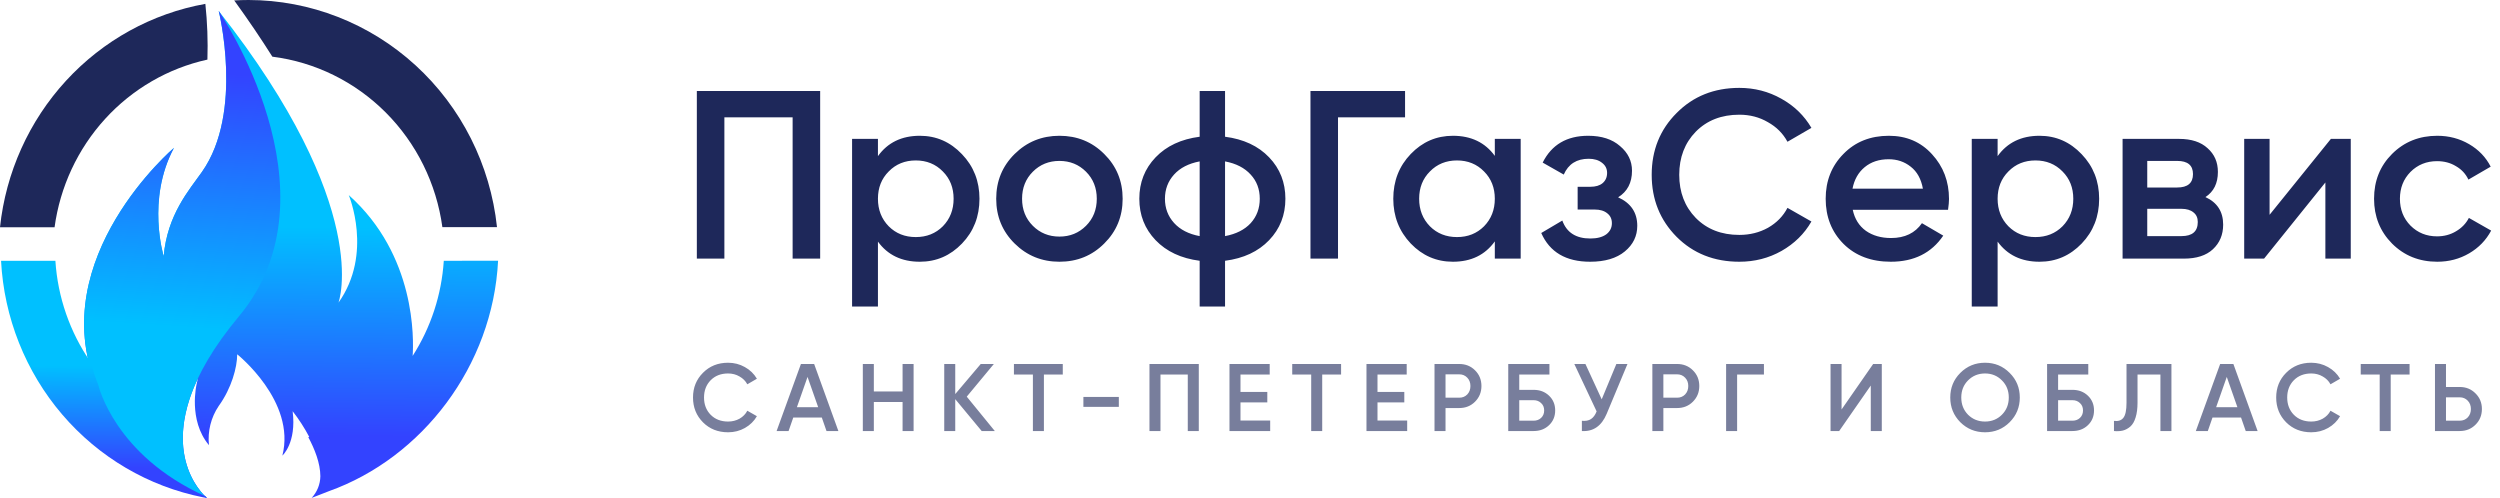
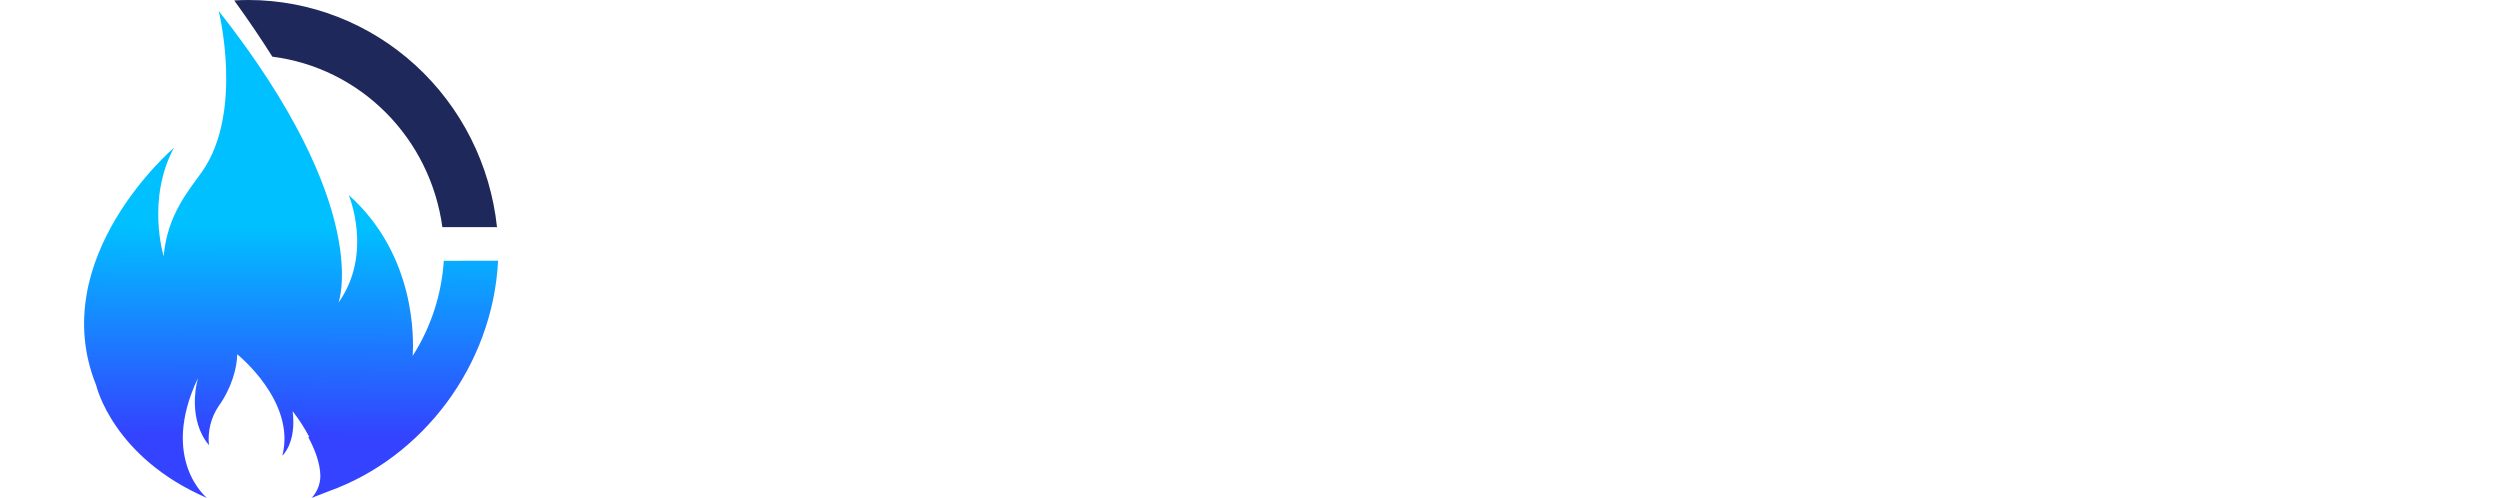
<svg xmlns="http://www.w3.org/2000/svg" width="261" height="52" viewBox="0 0 261 52" fill="none">
  <path d="M46.331 27.227C46.103 30.767 44.983 34.188 43.079 37.16V37.181C43.201 35.448 43.436 26.636 36.409 20.366C36.409 20.366 38.981 26.473 35.337 31.598C35.337 31.598 39.032 21.711 22.83 1.136C22.83 1.136 25.474 11.705 21.085 17.939C19.751 19.829 17.461 22.41 17.086 26.745C17.086 26.745 15.264 20.829 18.158 15.431C18.158 15.431 4.678 26.909 10.038 40.213C10.038 40.213 11.753 47.738 21.615 51.991C21.615 51.991 16.625 48.001 20.66 39.489L20.529 40.095C20.529 40.095 19.617 43.857 21.815 46.475C21.664 45.032 22.025 43.581 22.833 42.385C24.173 40.531 24.763 38.35 24.763 36.987C24.763 36.987 30.927 41.894 29.48 47.565C29.48 47.565 30.968 46.257 30.552 42.93C31.205 43.769 31.784 44.665 32.282 45.608L32.186 45.642C32.841 46.853 33.44 48.344 33.446 49.722C33.432 50.565 33.106 51.371 32.535 51.982C32.535 51.982 34.143 51.352 34.321 51.285C44.085 47.801 51.449 38.19 52 27.218L46.331 27.227Z" fill="url(#paint0_linear_474_45)" />
-   <path d="M21.654 6.222C21.717 4.28 21.645 2.335 21.44 0.403C15.865 1.405 10.761 4.221 6.895 8.427C3.029 12.633 0.609 18.003 0 23.728H5.696C6.273 19.498 8.113 15.551 10.967 12.42C13.821 9.289 17.552 7.126 21.654 6.222Z" fill="#1E285A" />
  <path d="M28.434 5.916C32.906 6.482 37.068 8.533 40.278 11.751C43.487 14.968 45.563 19.173 46.184 23.713H51.887C51.192 17.204 48.16 11.185 43.372 6.809C38.584 2.433 32.378 0.009 25.942 0C25.445 0 24.953 0.018 24.453 0.045C25.93 2.091 27.257 4.048 28.434 5.916Z" fill="#1E285A" />
-   <path d="M22.836 1.145C22.836 1.145 25.477 11.714 21.088 17.948C19.757 19.839 17.467 22.416 17.092 26.754C17.092 26.754 15.27 20.838 18.164 15.44C18.164 15.44 4.684 26.918 10.044 40.222C10.044 40.222 11.759 47.747 21.621 52C21.621 52 14.117 46.002 24.944 33.025C35.772 20.048 22.836 1.145 22.836 1.145Z" fill="url(#paint1_linear_474_45)" />
-   <path d="M10.27 40.213C9.962 39.45 9.707 38.665 9.508 37.865L9.433 37.763C7.29 34.658 6.027 31.013 5.783 27.227H0.11C0.419 33.149 2.665 38.796 6.491 43.271C10.317 47.746 15.503 50.792 21.225 51.924L21.615 51.991C21.565 51.939 21.502 51.876 21.44 51.806C11.944 47.526 10.27 40.213 10.27 40.213Z" fill="url(#paint2_linear_474_45)" />
-   <path d="M85.625 9.5V27H82.75V12.25H75.625V27H72.75V9.5H85.625ZM96.032 14.175C97.749 14.175 99.215 14.817 100.432 16.1C101.649 17.367 102.257 18.917 102.257 20.75C102.257 22.6 101.649 24.158 100.432 25.425C99.215 26.692 97.749 27.325 96.032 27.325C94.132 27.325 92.674 26.625 91.657 25.225V32H88.957V14.5H91.657V16.3C92.674 14.883 94.132 14.175 96.032 14.175ZM92.782 23.625C93.532 24.375 94.474 24.75 95.607 24.75C96.74 24.75 97.682 24.375 98.432 23.625C99.182 22.858 99.557 21.9 99.557 20.75C99.557 19.6 99.182 18.65 98.432 17.9C97.682 17.133 96.74 16.75 95.607 16.75C94.474 16.75 93.532 17.133 92.782 17.9C92.032 18.65 91.657 19.6 91.657 20.75C91.657 21.9 92.032 22.858 92.782 23.625ZM110.604 27.325C108.771 27.325 107.212 26.692 105.929 25.425C104.646 24.158 104.004 22.6 104.004 20.75C104.004 18.9 104.646 17.342 105.929 16.075C107.212 14.808 108.771 14.175 110.604 14.175C112.454 14.175 114.012 14.808 115.279 16.075C116.562 17.342 117.204 18.9 117.204 20.75C117.204 22.6 116.562 24.158 115.279 25.425C114.012 26.692 112.454 27.325 110.604 27.325ZM107.829 23.575C108.579 24.325 109.504 24.7 110.604 24.7C111.704 24.7 112.629 24.325 113.379 23.575C114.129 22.825 114.504 21.883 114.504 20.75C114.504 19.617 114.129 18.675 113.379 17.925C112.629 17.175 111.704 16.8 110.604 16.8C109.504 16.8 108.579 17.175 107.829 17.925C107.079 18.675 106.704 19.617 106.704 20.75C106.704 21.883 107.079 22.825 107.829 23.575ZM132.495 16.425C133.629 17.608 134.195 19.05 134.195 20.75C134.195 22.45 133.629 23.892 132.495 25.075C131.362 26.258 129.829 26.975 127.895 27.225V32H125.245V27.225C123.312 26.975 121.779 26.258 120.645 25.075C119.512 23.892 118.945 22.45 118.945 20.75C118.945 19.05 119.512 17.608 120.645 16.425C121.779 15.242 123.312 14.525 125.245 14.275V9.5H127.895V14.275C129.829 14.525 131.362 15.242 132.495 16.425ZM127.895 24.65C129.045 24.433 129.937 23.983 130.57 23.3C131.204 22.6 131.52 21.75 131.52 20.75C131.52 19.75 131.204 18.908 130.57 18.225C129.937 17.525 129.045 17.067 127.895 16.85V24.65ZM122.57 18.225C121.937 18.925 121.62 19.767 121.62 20.75C121.62 21.733 121.937 22.575 122.57 23.275C123.204 23.975 124.095 24.433 125.245 24.65V16.85C124.095 17.067 123.204 17.525 122.57 18.225ZM146.688 9.5V12.25H139.688V27H136.813V9.5H146.688ZM156.059 14.5H158.759V27H156.059V25.2C155.042 26.617 153.584 27.325 151.684 27.325C149.967 27.325 148.501 26.692 147.284 25.425C146.067 24.142 145.459 22.583 145.459 20.75C145.459 18.9 146.067 17.342 147.284 16.075C148.501 14.808 149.967 14.175 151.684 14.175C153.584 14.175 155.042 14.875 156.059 16.275V14.5ZM149.284 23.625C150.034 24.375 150.976 24.75 152.109 24.75C153.242 24.75 154.184 24.375 154.934 23.625C155.684 22.858 156.059 21.9 156.059 20.75C156.059 19.6 155.684 18.65 154.934 17.9C154.184 17.133 153.242 16.75 152.109 16.75C150.976 16.75 150.034 17.133 149.284 17.9C148.534 18.65 148.159 19.6 148.159 20.75C148.159 21.9 148.534 22.858 149.284 23.625ZM168.931 20.6C170.264 21.2 170.931 22.192 170.931 23.575C170.931 24.642 170.498 25.533 169.631 26.25C168.764 26.967 167.556 27.325 166.006 27.325C163.489 27.325 161.789 26.325 160.906 24.325L163.106 23.025C163.556 24.275 164.531 24.9 166.031 24.9C166.731 24.9 167.281 24.758 167.681 24.475C168.081 24.175 168.281 23.783 168.281 23.3C168.281 22.867 168.123 22.525 167.806 22.275C167.489 22.008 167.048 21.875 166.481 21.875H164.706V19.5H166.031C166.581 19.5 167.006 19.375 167.306 19.125C167.623 18.858 167.781 18.5 167.781 18.05C167.781 17.617 167.606 17.267 167.256 17C166.906 16.717 166.439 16.575 165.856 16.575C164.606 16.575 163.739 17.125 163.256 18.225L161.056 16.975C161.989 15.108 163.573 14.175 165.806 14.175C167.206 14.175 168.314 14.533 169.131 15.25C169.964 15.95 170.381 16.808 170.381 17.825C170.381 19.075 169.898 20 168.931 20.6ZM181.587 27.325C178.953 27.325 176.77 26.458 175.037 24.725C173.303 22.975 172.437 20.817 172.437 18.25C172.437 15.683 173.303 13.533 175.037 11.8C176.77 10.05 178.953 9.175 181.587 9.175C183.17 9.175 184.628 9.55 185.962 10.3C187.312 11.05 188.362 12.067 189.112 13.35L186.612 14.8C186.145 13.933 185.462 13.25 184.562 12.75C183.678 12.233 182.687 11.975 181.587 11.975C179.72 11.975 178.203 12.567 177.037 13.75C175.887 14.933 175.312 16.433 175.312 18.25C175.312 20.067 175.887 21.567 177.037 22.75C178.203 23.933 179.72 24.525 181.587 24.525C182.687 24.525 183.687 24.275 184.587 23.775C185.487 23.258 186.162 22.567 186.612 21.7L189.112 23.125C188.378 24.408 187.337 25.433 185.987 26.2C184.653 26.95 183.187 27.325 181.587 27.325ZM193.426 21.9C193.626 22.85 194.084 23.583 194.801 24.1C195.517 24.6 196.392 24.85 197.426 24.85C198.859 24.85 199.934 24.333 200.651 23.3L202.876 24.6C201.642 26.417 199.817 27.325 197.401 27.325C195.367 27.325 193.726 26.708 192.476 25.475C191.226 24.225 190.601 22.65 190.601 20.75C190.601 18.883 191.217 17.325 192.451 16.075C193.684 14.808 195.267 14.175 197.201 14.175C199.034 14.175 200.534 14.817 201.701 16.1C202.884 17.383 203.476 18.942 203.476 20.775C203.476 21.058 203.442 21.433 203.376 21.9H193.426ZM193.401 19.7H200.751C200.567 18.683 200.142 17.917 199.476 17.4C198.826 16.883 198.059 16.625 197.176 16.625C196.176 16.625 195.342 16.9 194.676 17.45C194.009 18 193.584 18.75 193.401 19.7ZM212.926 14.175C214.643 14.175 216.11 14.817 217.326 16.1C218.543 17.367 219.151 18.917 219.151 20.75C219.151 22.6 218.543 24.158 217.326 25.425C216.11 26.692 214.643 27.325 212.926 27.325C211.026 27.325 209.568 26.625 208.551 25.225V32H205.851V14.5H208.551V16.3C209.568 14.883 211.026 14.175 212.926 14.175ZM209.676 23.625C210.426 24.375 211.368 24.75 212.501 24.75C213.635 24.75 214.576 24.375 215.326 23.625C216.076 22.858 216.451 21.9 216.451 20.75C216.451 19.6 216.076 18.65 215.326 17.9C214.576 17.133 213.635 16.75 212.501 16.75C211.368 16.75 210.426 17.133 209.676 17.9C208.926 18.65 208.551 19.6 208.551 20.75C208.551 21.9 208.926 22.858 209.676 23.625ZM230.248 20.575C231.482 21.142 232.098 22.1 232.098 23.45C232.098 24.5 231.74 25.358 231.023 26.025C230.323 26.675 229.315 27 227.998 27H221.598V14.5H227.498C228.782 14.5 229.773 14.825 230.473 15.475C231.19 16.108 231.548 16.933 231.548 17.95C231.548 19.133 231.115 20.008 230.248 20.575ZM227.298 16.8H224.173V19.575H227.298C228.398 19.575 228.948 19.108 228.948 18.175C228.948 17.258 228.398 16.8 227.298 16.8ZM227.748 24.65C228.882 24.65 229.448 24.158 229.448 23.175C229.448 22.742 229.298 22.408 228.998 22.175C228.698 21.925 228.282 21.8 227.748 21.8H224.173V24.65H227.748ZM243.344 14.5H245.419V27H242.769V19.05L236.369 27H234.294V14.5H236.944V22.425L243.344 14.5ZM254.452 27.325C252.568 27.325 250.993 26.692 249.727 25.425C248.477 24.158 247.852 22.6 247.852 20.75C247.852 18.883 248.477 17.325 249.727 16.075C250.993 14.808 252.568 14.175 254.452 14.175C255.668 14.175 256.777 14.467 257.777 15.05C258.777 15.633 259.527 16.417 260.027 17.4L257.702 18.75C257.418 18.15 256.985 17.683 256.402 17.35C255.835 17 255.177 16.825 254.427 16.825C253.327 16.825 252.402 17.2 251.652 17.95C250.918 18.7 250.552 19.633 250.552 20.75C250.552 21.867 250.918 22.8 251.652 23.55C252.402 24.3 253.327 24.675 254.427 24.675C255.16 24.675 255.818 24.5 256.402 24.15C257.002 23.8 257.452 23.333 257.752 22.75L260.077 24.075C259.543 25.075 258.777 25.867 257.777 26.45C256.777 27.033 255.668 27.325 254.452 27.325Z" fill="#1E285A" />
-   <path opacity="0.6" d="M76.01 45.13C74.957 45.13 74.083 44.783 73.39 44.09C72.697 43.39 72.35 42.527 72.35 41.5C72.35 40.473 72.697 39.613 73.39 38.92C74.083 38.22 74.957 37.87 76.01 37.87C76.643 37.87 77.227 38.02 77.76 38.32C78.3 38.62 78.72 39.027 79.02 39.54L78.02 40.12C77.833 39.773 77.56 39.5 77.2 39.3C76.847 39.093 76.45 38.99 76.01 38.99C75.263 38.99 74.657 39.227 74.19 39.7C73.73 40.173 73.5 40.773 73.5 41.5C73.5 42.227 73.73 42.827 74.19 43.3C74.657 43.773 75.263 44.01 76.01 44.01C76.45 44.01 76.85 43.91 77.21 43.71C77.57 43.503 77.84 43.227 78.02 42.88L79.02 43.45C78.727 43.963 78.31 44.373 77.77 44.68C77.237 44.98 76.65 45.13 76.01 45.13ZM86.287 45L85.797 43.59H82.817L82.327 45H81.077L83.617 38H84.997L87.527 45H86.287ZM83.197 42.51H85.417L84.307 39.35L83.197 42.51ZM94.229 38H95.379V45H94.229V41.97H91.229V45H90.079V38H91.229V40.87H94.229V38ZM103.859 45H102.489L99.728 41.67V45H98.579V38H99.728V41.14L102.389 38H103.759L100.929 41.41L103.859 45ZM110.954 38V39.1H108.984V45H107.834V39.1H105.854V38H110.954ZM113.106 42.48V41.44H116.806V42.48H113.106ZM125.154 38V45H124.004V39.1H121.154V45H120.004V38H125.154ZM129.507 43.9H132.607V45H128.357V38H132.557V39.1H129.507V40.92H132.307V42.01H129.507V43.9ZM140.009 38V39.1H138.039V45H136.889V39.1H134.909V38H140.009ZM143.81 43.9H146.91V45H142.66V38H146.86V39.1H143.81V40.92H146.61V42.01H143.81V43.9ZM152.343 38C153.003 38 153.553 38.22 153.993 38.66C154.439 39.1 154.663 39.647 154.663 40.3C154.663 40.947 154.439 41.493 153.993 41.94C153.553 42.38 153.003 42.6 152.343 42.6H150.913V45H149.763V38H152.343ZM152.343 41.52C152.683 41.52 152.963 41.407 153.183 41.18C153.403 40.947 153.513 40.653 153.513 40.3C153.513 39.947 153.403 39.657 153.183 39.43C152.963 39.197 152.683 39.08 152.343 39.08H150.913V41.52H152.343ZM160.111 40.7C160.758 40.7 161.294 40.903 161.721 41.31C162.148 41.717 162.361 42.23 162.361 42.85C162.361 43.47 162.148 43.983 161.721 44.39C161.294 44.797 160.758 45 160.111 45H157.461V38H161.761V39.1H158.611V40.7H160.111ZM160.111 43.92C160.424 43.92 160.684 43.823 160.891 43.63C161.104 43.43 161.211 43.17 161.211 42.85C161.211 42.53 161.104 42.273 160.891 42.08C160.684 41.88 160.424 41.78 160.111 41.78H158.611V43.92H160.111ZM168.748 38H169.908L167.738 43.2C167.204 44.473 166.341 45.073 165.148 45V43.93C165.541 43.97 165.858 43.91 166.098 43.75C166.344 43.59 166.541 43.323 166.688 42.95L164.358 38H165.518L167.218 41.69L168.748 38ZM175.086 38C175.746 38 176.296 38.22 176.736 38.66C177.183 39.1 177.406 39.647 177.406 40.3C177.406 40.947 177.183 41.493 176.736 41.94C176.296 42.38 175.746 42.6 175.086 42.6H173.656V45H172.506V38H175.086ZM175.086 41.52C175.426 41.52 175.706 41.407 175.926 41.18C176.146 40.947 176.256 40.653 176.256 40.3C176.256 39.947 176.146 39.657 175.926 39.43C175.706 39.197 175.426 39.08 175.086 39.08H173.656V41.52H175.086ZM184.155 38V39.1H181.355V45H180.205V38H184.155ZM195.309 45V40.25L192.009 45H191.109V38H192.259V42.75L195.559 38H196.459V45H195.309ZM209.807 44.08C209.107 44.78 208.251 45.13 207.237 45.13C206.224 45.13 205.364 44.78 204.657 44.08C203.957 43.373 203.607 42.513 203.607 41.5C203.607 40.487 203.957 39.63 204.657 38.93C205.364 38.223 206.224 37.87 207.237 37.87C208.251 37.87 209.107 38.223 209.807 38.93C210.514 39.63 210.867 40.487 210.867 41.5C210.867 42.513 210.514 43.373 209.807 44.08ZM205.467 43.3C205.947 43.773 206.537 44.01 207.237 44.01C207.937 44.01 208.524 43.773 208.997 43.3C209.477 42.82 209.717 42.22 209.717 41.5C209.717 40.78 209.477 40.183 208.997 39.71C208.524 39.23 207.937 38.99 207.237 38.99C206.537 38.99 205.947 39.23 205.467 39.71C204.994 40.183 204.757 40.78 204.757 41.5C204.757 42.22 204.994 42.82 205.467 43.3ZM216.366 40.7C217.013 40.7 217.55 40.903 217.976 41.31C218.403 41.717 218.616 42.23 218.616 42.85C218.616 43.47 218.403 43.983 217.976 44.39C217.55 44.797 217.013 45 216.366 45H213.716V38H218.016V39.1H214.866V40.7H216.366ZM216.366 43.92C216.68 43.92 216.94 43.823 217.146 43.63C217.36 43.43 217.466 43.17 217.466 42.85C217.466 42.53 217.36 42.273 217.146 42.08C216.94 41.88 216.68 41.78 216.366 41.78H214.866V43.92H216.366ZM220.698 45V43.94C221.138 44 221.465 43.893 221.678 43.62C221.898 43.347 222.008 42.823 222.008 42.05V38H226.698V45H225.548V39.1H223.158V42.03C223.158 42.643 223.092 43.16 222.958 43.58C222.832 44 222.648 44.317 222.408 44.53C222.168 44.737 221.908 44.877 221.628 44.95C221.355 45.017 221.045 45.033 220.698 45ZM234.455 45L233.965 43.59H230.985L230.495 45H229.245L231.785 38H233.165L235.695 45H234.455ZM231.365 42.51H233.585L232.475 39.35L231.365 42.51ZM241.294 45.13C240.24 45.13 239.367 44.783 238.674 44.09C237.98 43.39 237.634 42.527 237.634 41.5C237.634 40.473 237.98 39.613 238.674 38.92C239.367 38.22 240.24 37.87 241.294 37.87C241.927 37.87 242.51 38.02 243.044 38.32C243.584 38.62 244.004 39.027 244.304 39.54L243.304 40.12C243.117 39.773 242.844 39.5 242.484 39.3C242.13 39.093 241.734 38.99 241.294 38.99C240.547 38.99 239.94 39.227 239.474 39.7C239.014 40.173 238.784 40.773 238.784 41.5C238.784 42.227 239.014 42.827 239.474 43.3C239.94 43.773 240.547 44.01 241.294 44.01C241.734 44.01 242.134 43.91 242.494 43.71C242.854 43.503 243.124 43.227 243.304 42.88L244.304 43.45C244.01 43.963 243.594 44.373 243.054 44.68C242.52 44.98 241.934 45.13 241.294 45.13ZM251.56 38V39.1H249.59V45H248.44V39.1H246.46V38H251.56ZM256.791 40.4C257.451 40.4 258.001 40.623 258.441 41.07C258.887 41.51 259.111 42.053 259.111 42.7C259.111 43.353 258.887 43.9 258.441 44.34C258.001 44.78 257.451 45 256.791 45H254.211V38H255.361V40.4H256.791ZM256.791 43.92C257.131 43.92 257.411 43.807 257.631 43.58C257.851 43.347 257.961 43.053 257.961 42.7C257.961 42.347 257.851 42.057 257.631 41.83C257.411 41.597 257.131 41.48 256.791 41.48H255.361V43.92H256.791Z" fill="#1E285A" />
  <defs>
    <linearGradient id="paint0_linear_474_45" x1="30.435" y1="23.671" x2="30.287" y2="45.481" gradientUnits="userSpaceOnUse">
      <stop stop-color="#00C0FF" />
      <stop offset="1" stop-color="#3343FF" />
    </linearGradient>
    <linearGradient id="paint1_linear_474_45" x1="17.718" y1="34.079" x2="19.4" y2="7.443" gradientUnits="userSpaceOnUse">
      <stop stop-color="#00C0FF" />
      <stop offset="1" stop-color="#3343FF" />
    </linearGradient>
    <linearGradient id="paint2_linear_474_45" x1="10.886" y1="38.2" x2="10.815" y2="48.821" gradientUnits="userSpaceOnUse">
      <stop stop-color="#00C0FF" />
      <stop offset="1" stop-color="#3343FF" />
    </linearGradient>
  </defs>
</svg>